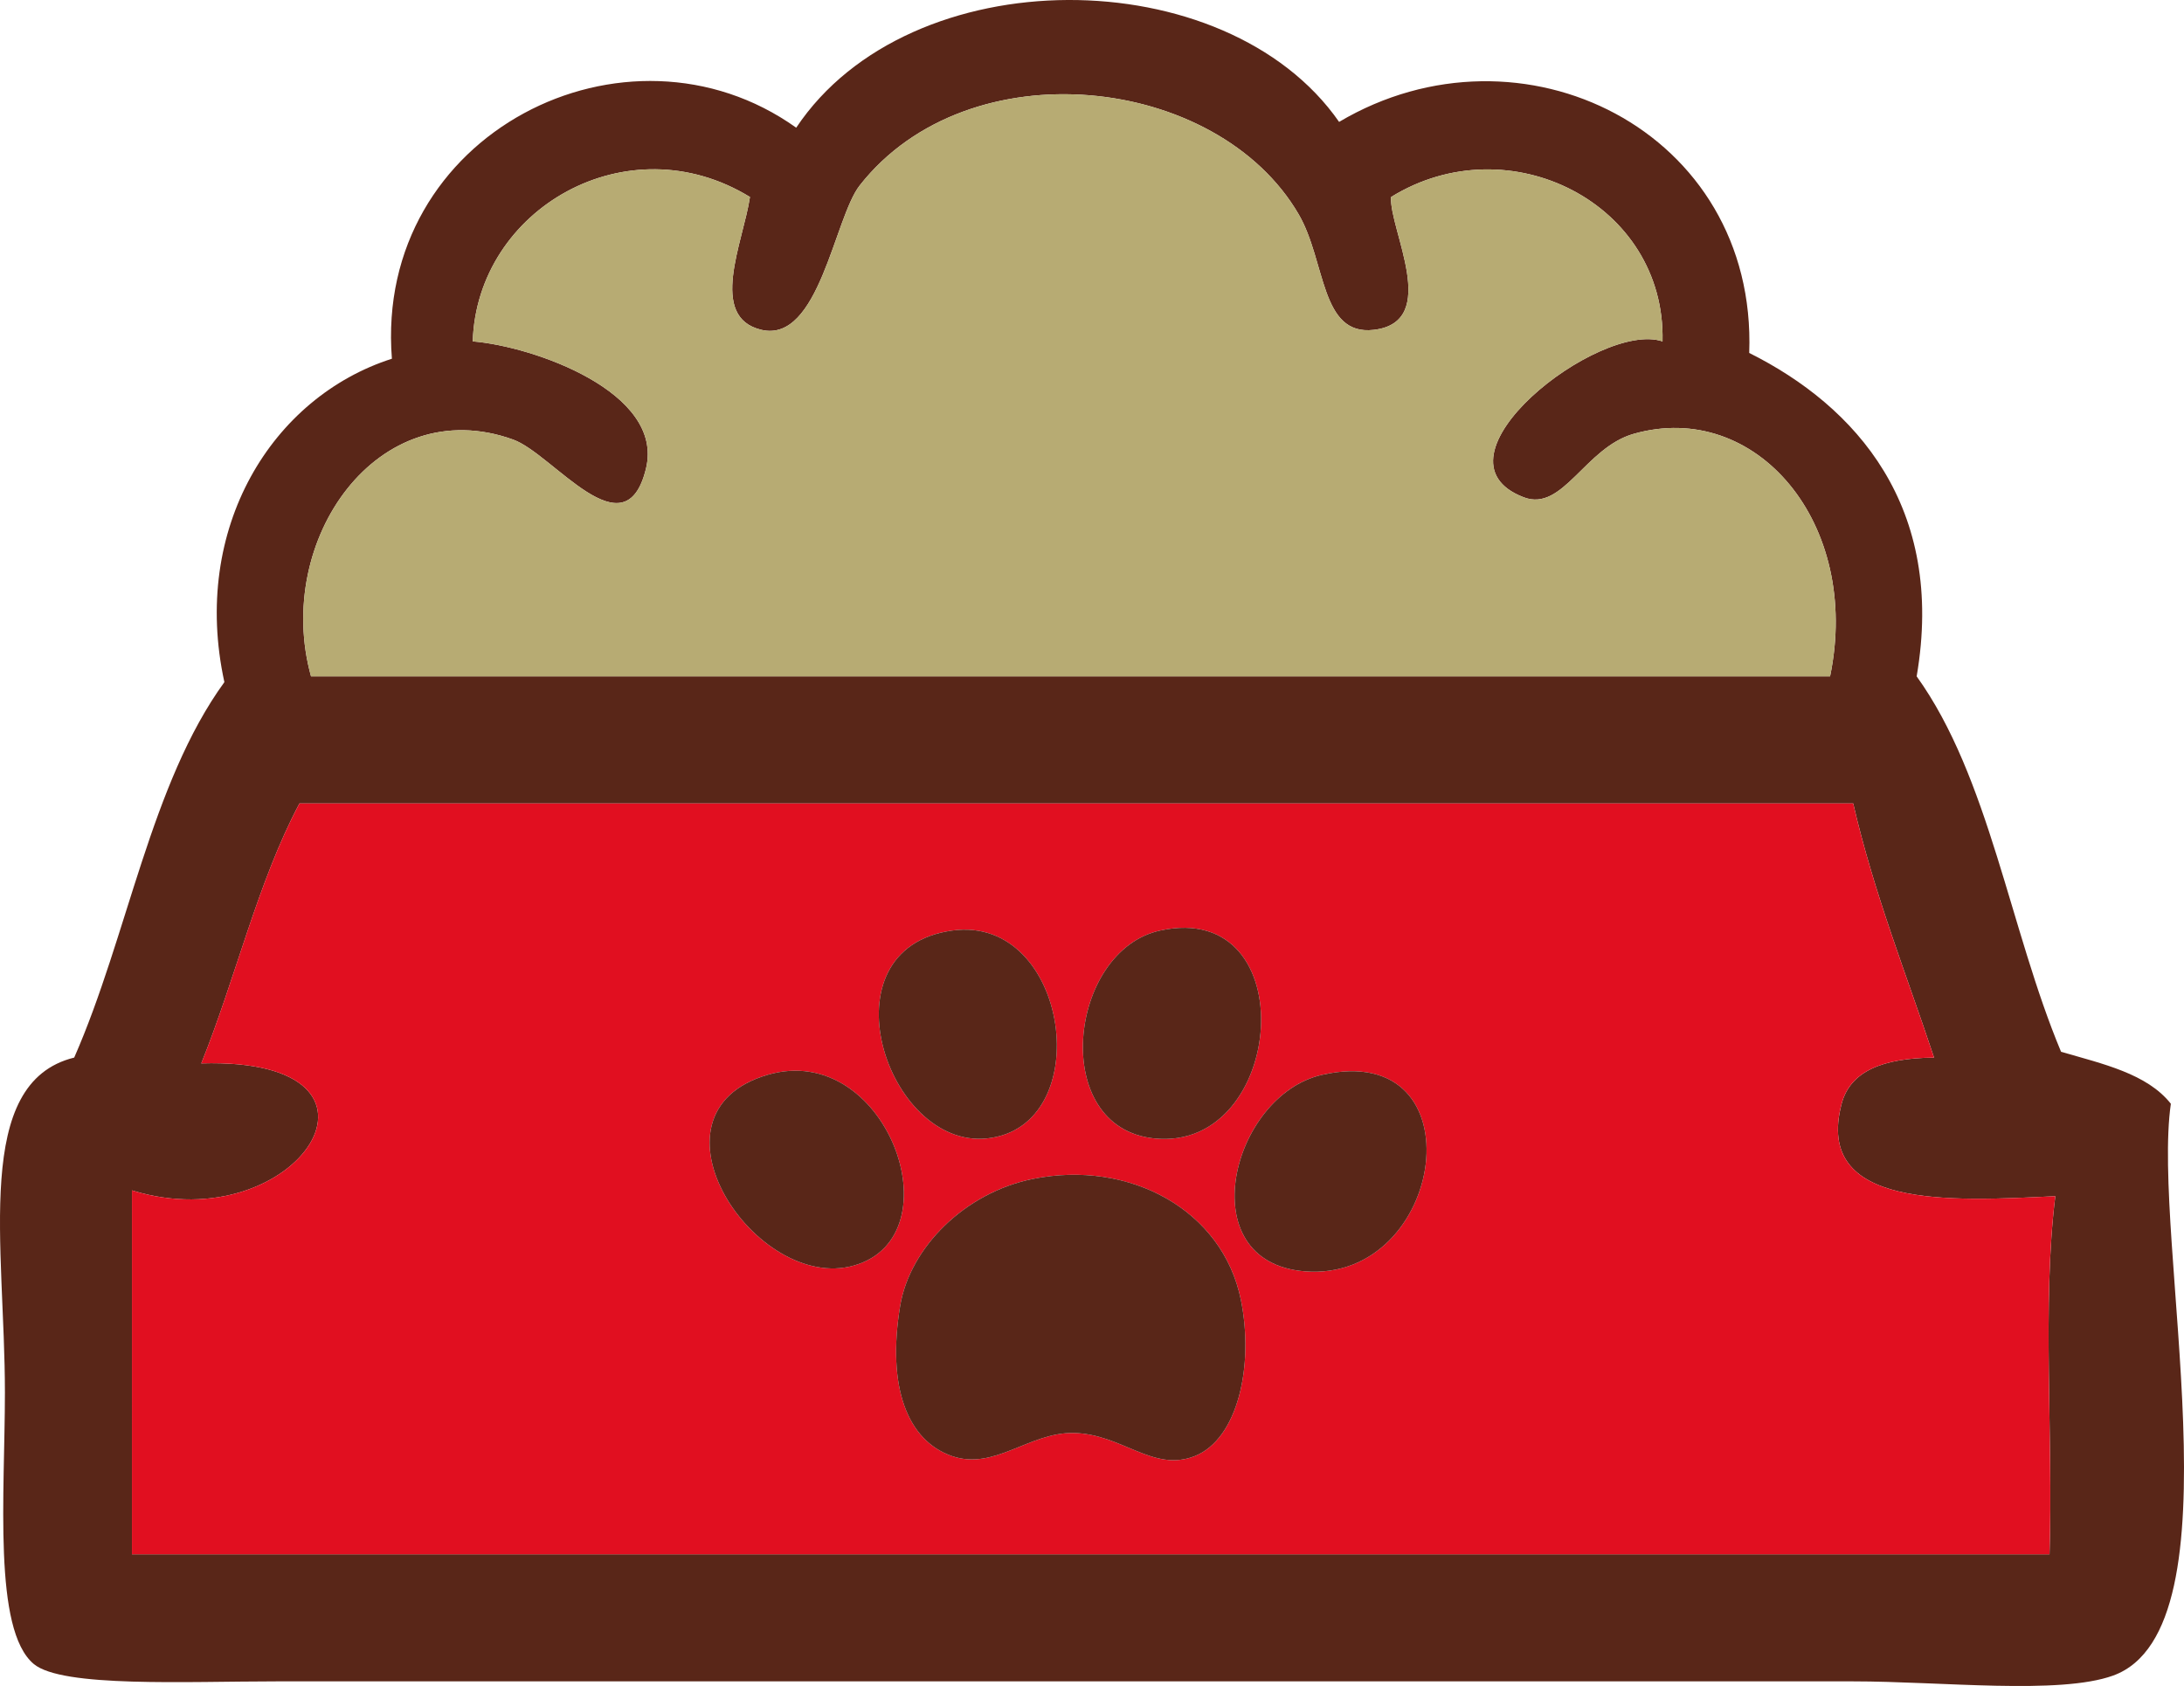
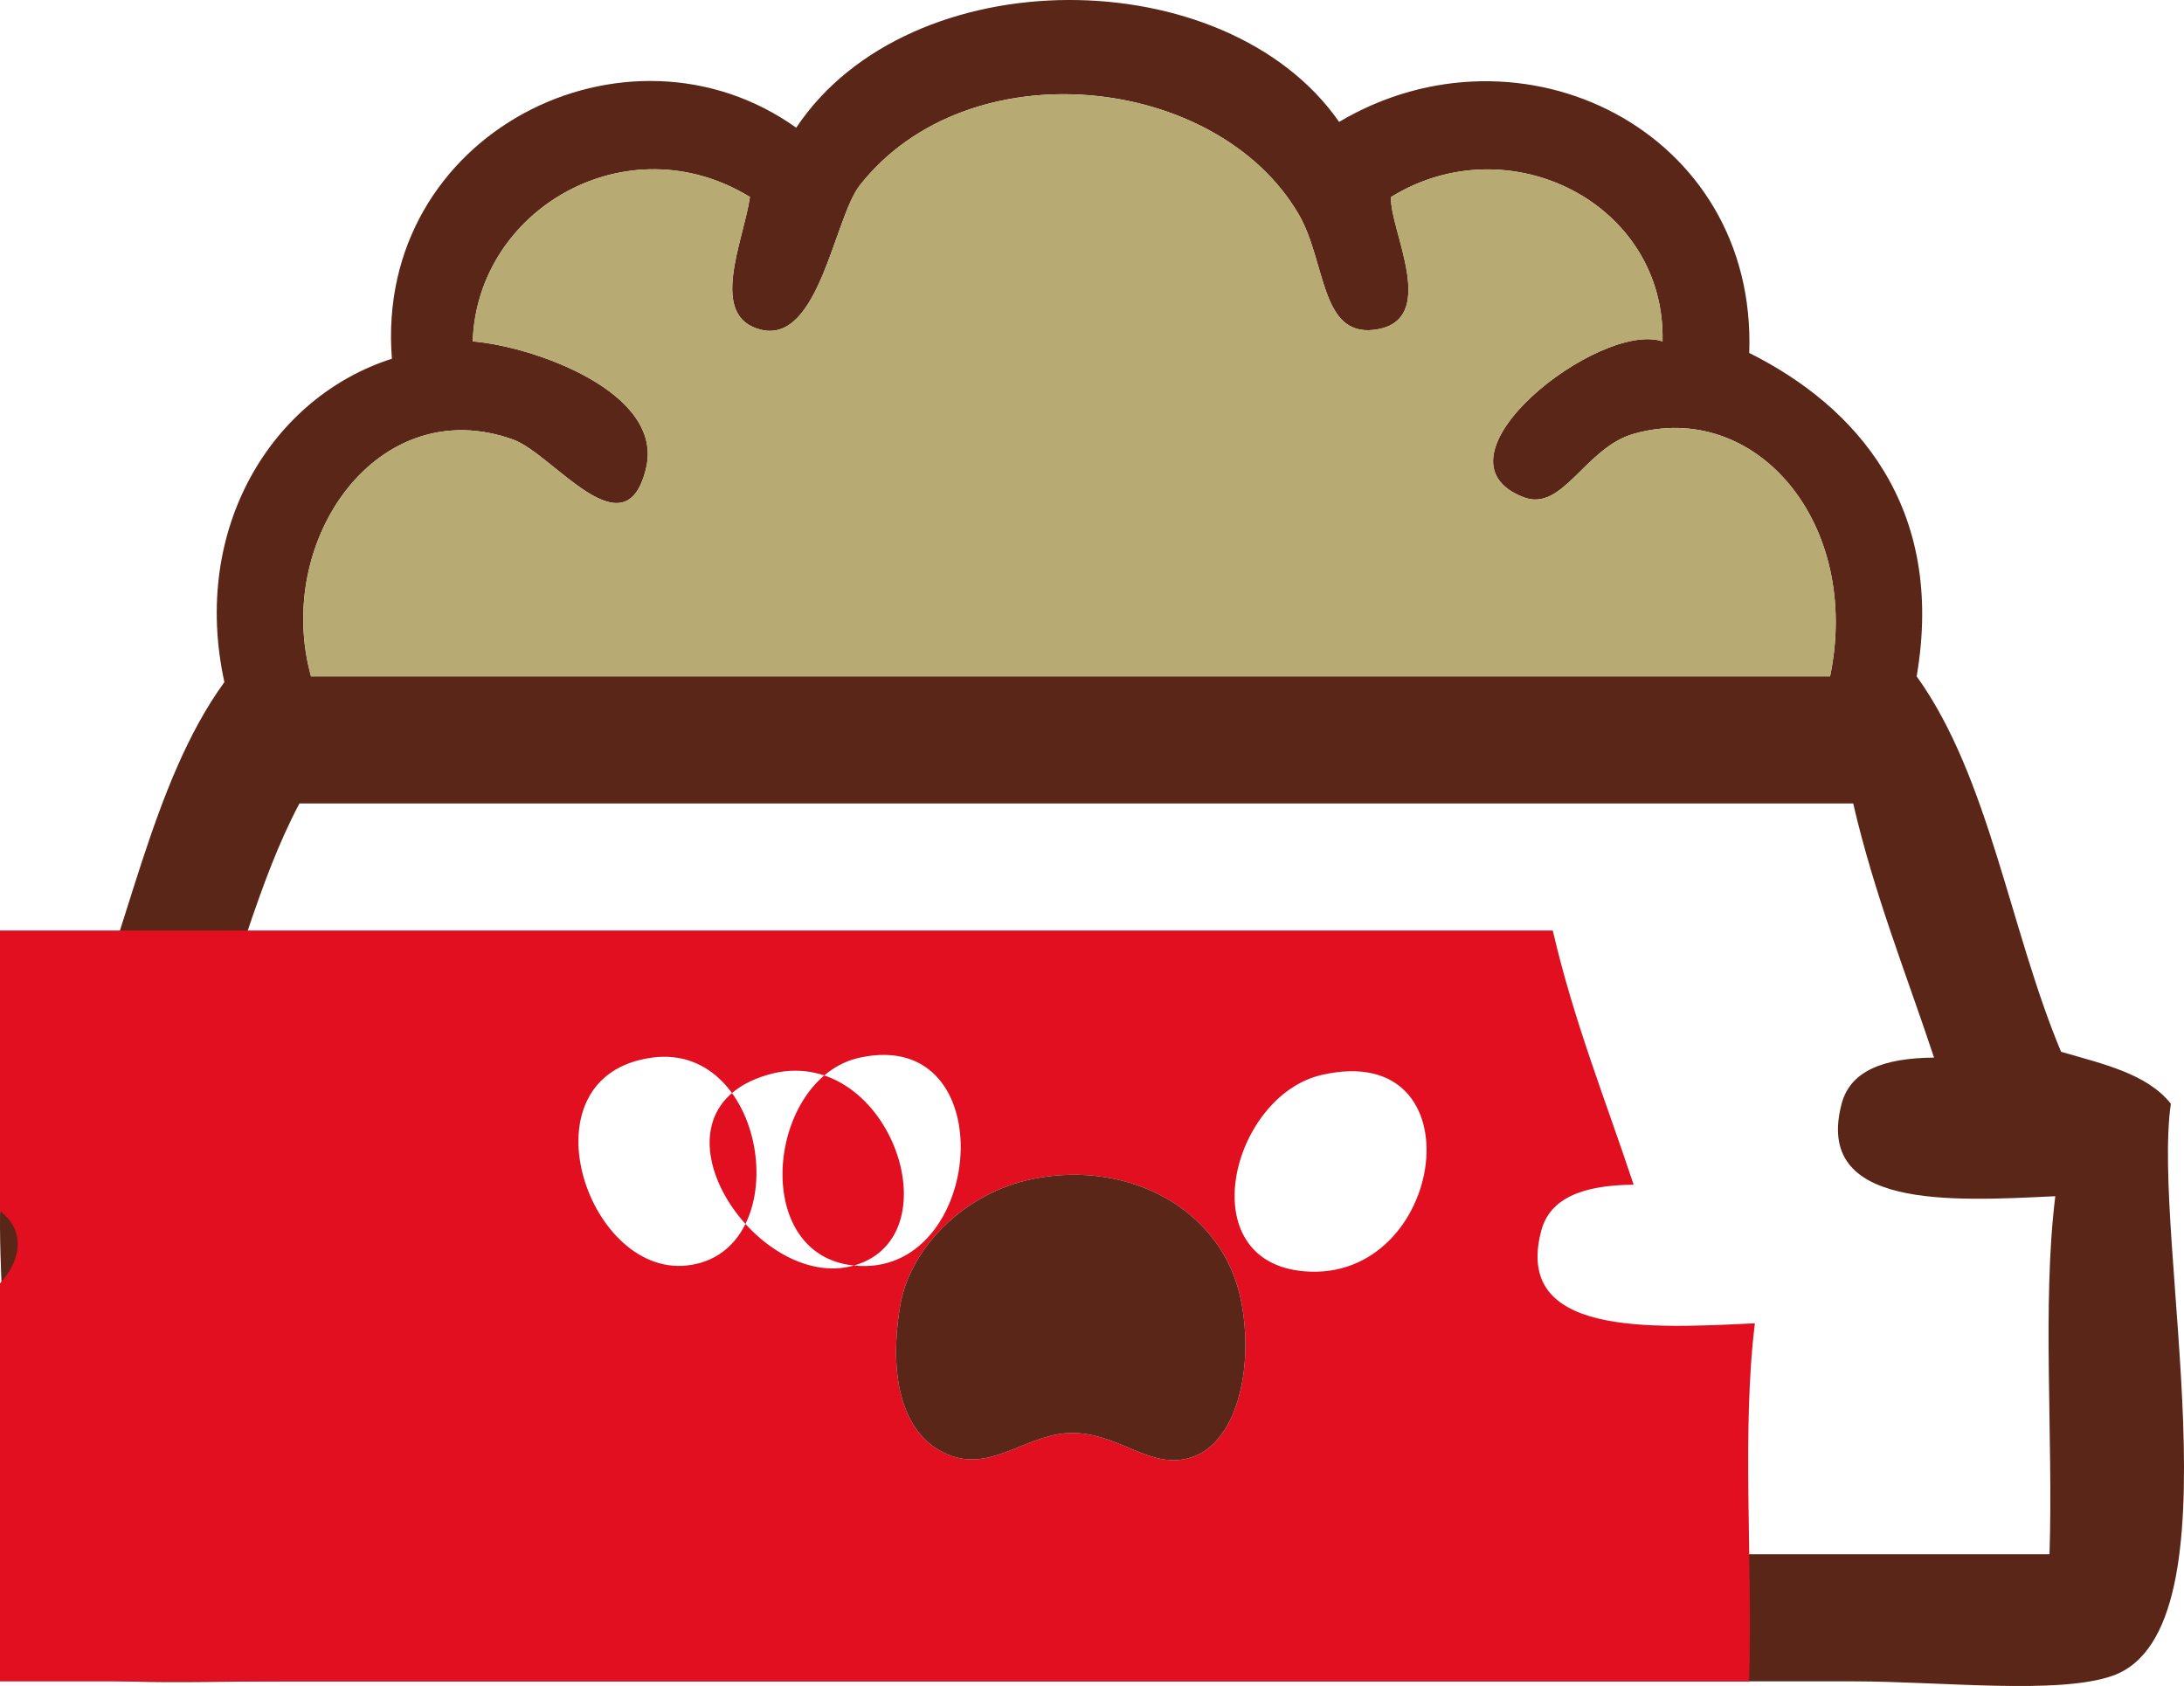
<svg xmlns="http://www.w3.org/2000/svg" fill="#000000" height="2854.7pt" version="1.1" viewBox="0 0 3697.84 2854.72" width="3697.8pt">
  <g fill-rule="evenodd" id="surface1">
    <g id="change1_1">
      <path d="m340.79 1800.5c365.97-10.8 163.42 301.9-117.35 215.1v616.1h3246.7c6.4-199-12.8-423.6 9.8-606.3-178.6 8.7-408.9 21.8-361.8-156.5 14.6-55.2 69.5-77.4 156.5-78.2-47.1-142-101.4-276.8-136.9-430.3h-2630.7c-70.27 131.8-108.16 296.1-166.21 440.1zm1985.2-1242c-90.8 10.66-80.7-115.72-127.1-195.58-138.3-237.53-559-283.84-743.3-48.9-43.1 54.99-68.7 267.24-166.2 244.48-91.1-21.29-31-148.43-19.6-224.94-207.3-127.03-462.13 19.93-469.37 244.47 102.43 8.29 324.57 85.91 293.37 215.16-35.3 146.28-157.21-24.51-224.93-48.9-228.84-82.33-406.2 170.62-342.25 400.89 811.78 0.1 1760.1 0.1 2572 0 53.7-259.63-125.9-469.38-332.5-410.64-82.4 23.35-119.9 132.58-185.9 107.55-172.3-65.45 128.2-300.22 234.7-264.06 5.7-233.49-260-367.87-459.6-244.47-3.8 53.91 85.1 211.49-29.3 224.94zm-58.7-352.09c308.3-182.71 708.1 15.12 694.4 391.2 180.6 90.09 332.7 260.32 283.5 547.57 122.8 170.7 157.9 429 244.5 635.7 70.8 20.6 145.6 37 185.9 88-33.4 229 121.5 888.9-97.8 968.2-90.8 32.8-291 9.8-440.1 9.8-895-0.1-1760 0-2669.8 0-151.42 0-362.56 10.8-410.7-29.4-69.446-57.9-48.911-287.9-48.876-459.6 0-249.3-54.91-524.7 117.32-567.2 90.6-206.1 129.4-463.9 254.27-635.7-56.91-260.68 80.81-482.75 283.63-547.58-30.24-382.08 397.86-595.65 684.56-391.19 192.4-288.32 727.7-285 919.2-9.8" fill="#592618" />
    </g>
    <g id="change2_1">
      <path d="m2355.3 333.58c199.6-123.4 465.3 10.98 459.6 244.47-106.5-36.16-407 198.61-234.7 264.06 66 25.03 103.5-84.2 185.9-107.55 206.6-58.74 386.2 151.01 332.5 410.64-811.9 0.1-1760.2 0.1-2572 0-63.93-230.27 113.43-483.22 342.27-400.89 67.72 24.39 189.63 195.18 224.93 48.9 31.2-129.25-190.94-206.87-293.37-215.16 7.24-224.54 262.07-371.5 469.37-244.47-11.4 76.51-71.5 203.65 19.6 224.94 97.5 22.76 123.1-189.49 166.2-244.48 184.3-234.94 605-188.63 743.3 48.9 46.4 79.86 36.3 206.24 127.1 195.58 114.4-13.45 25.5-171.03 29.3-224.94" fill="#b7ab73" />
    </g>
    <g id="change3_1">
-       <path d="m1524.1 2211.2c-22.7 136.8 12 228.2 88 254.3 71.9 24.6 130.2-40.3 205.4-39.2 82.2 1.4 134.5 67.1 205.3 39.2 73.2-28.9 100.6-153.5 78.3-264.1-30.9-153.4-189.4-238.1-352.1-205.3-115.4 23.2-208.5 116.3-224.9 215.1zm684.6-58.6c239.9 19.7 297.8-394 29.3-332.6-153.1 35-223.8 316.6-29.3 332.6zm-762.9-9.8c175-49.7 55-382.3-146.6-322.8-221.8 65.6-19.2 369.9 146.6 322.8zm508.6-215.2c222.4 22.8 255.6-405.6 9.8-352-155.4 33.8-188.5 333.7-9.8 352zm-283.6 0c188.3-19.4 140.3-379.6-58.7-352-221.9 30.7-111.3 369.5 58.7 352zm-1163.8-567.2h2630.7c35.5 153.5 89.8 288.3 136.9 430.3-87 0.8-141.9 23-156.5 78.2-47.1 178.3 183.2 165.2 361.8 156.5-22.6 182.7-3.4 407.3-9.8 606.3h-3246.7c0.04-205.4 0.04-410.7 0.04-616.1 280.77 86.8 483.32-225.9 117.35-215.1 58.05-144 95.94-308.3 166.25-440.1" fill="#e10f20" />
+       <path d="m1524.1 2211.2c-22.7 136.8 12 228.2 88 254.3 71.9 24.6 130.2-40.3 205.4-39.2 82.2 1.4 134.5 67.1 205.3 39.2 73.2-28.9 100.6-153.5 78.3-264.1-30.9-153.4-189.4-238.1-352.1-205.3-115.4 23.2-208.5 116.3-224.9 215.1zm684.6-58.6c239.9 19.7 297.8-394 29.3-332.6-153.1 35-223.8 316.6-29.3 332.6zm-762.9-9.8c175-49.7 55-382.3-146.6-322.8-221.8 65.6-19.2 369.9 146.6 322.8zc222.4 22.8 255.6-405.6 9.8-352-155.4 33.8-188.5 333.7-9.8 352zm-283.6 0c188.3-19.4 140.3-379.6-58.7-352-221.9 30.7-111.3 369.5 58.7 352zm-1163.8-567.2h2630.7c35.5 153.5 89.8 288.3 136.9 430.3-87 0.8-141.9 23-156.5 78.2-47.1 178.3 183.2 165.2 361.8 156.5-22.6 182.7-3.4 407.3-9.8 606.3h-3246.7c0.04-205.4 0.04-410.7 0.04-616.1 280.77 86.8 483.32-225.9 117.35-215.1 58.05-144 95.94-308.3 166.25-440.1" fill="#e10f20" />
    </g>
    <g id="change1_2">
-       <path d="m1612.1 1575.6c199-27.6 247 332.6 58.7 352-170 17.5-280.6-321.3-58.7-352" fill="#592618" />
-     </g>
+       </g>
    <g id="change1_3">
-       <path d="m1964.2 1575.6c245.8-53.6 212.6 374.8-9.8 352-178.7-18.3-145.6-318.2 9.8-352" fill="#592618" />
-     </g>
+       </g>
    <g id="change1_4">
-       <path d="m1299.2 1820c201.6-59.5 321.6 273.1 146.6 322.8-165.8 47.1-368.4-257.2-146.6-322.8" fill="#592618" />
-     </g>
+       </g>
    <g id="change1_5">
-       <path d="m2238 1820c268.5-61.4 210.6 352.3-29.3 332.6-194.5-16-123.8-297.6 29.3-332.6" fill="#592618" />
-     </g>
+       </g>
    <g id="change1_6">
      <path d="m1749 1996.1c162.7-32.8 321.2 51.9 352.1 205.3 22.3 110.6-5.1 235.2-78.3 264.1-70.8 27.9-123.1-37.8-205.3-39.2-75.2-1.1-133.5 63.8-205.4 39.2-76-26.1-110.7-117.5-88-254.3 16.4-98.8 109.5-191.9 224.9-215.1" fill="#592618" />
    </g>
  </g>
</svg>